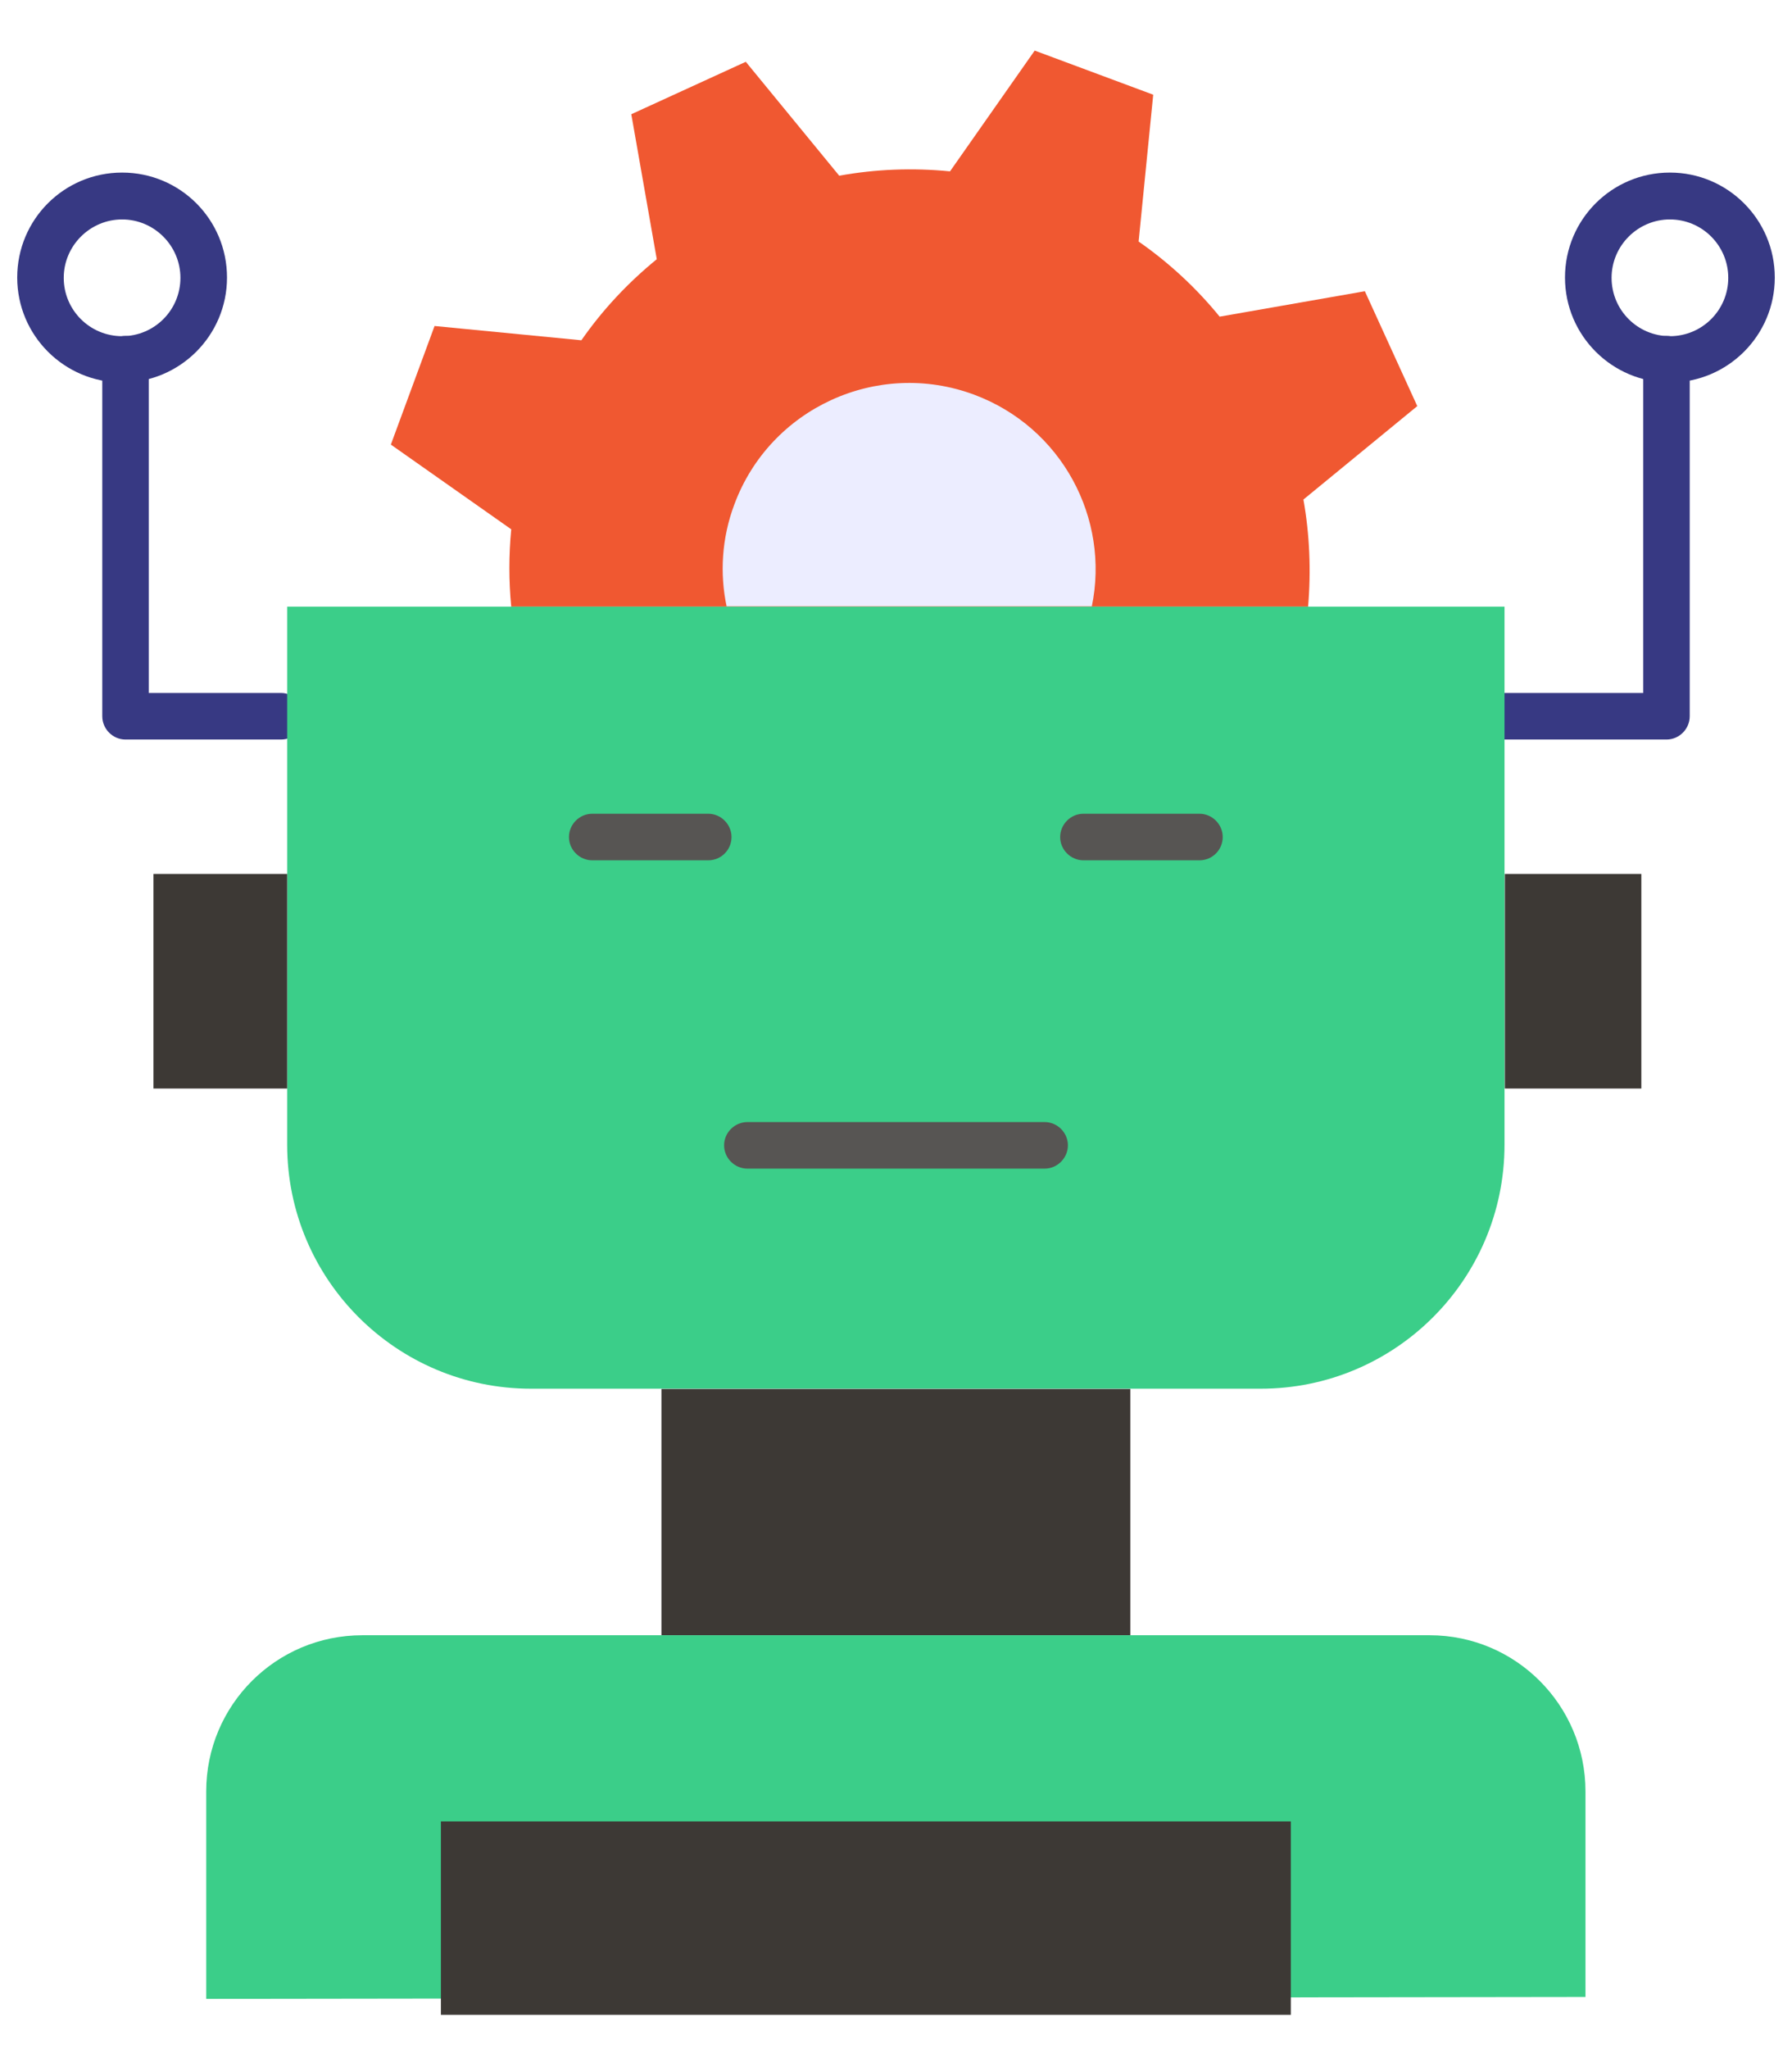
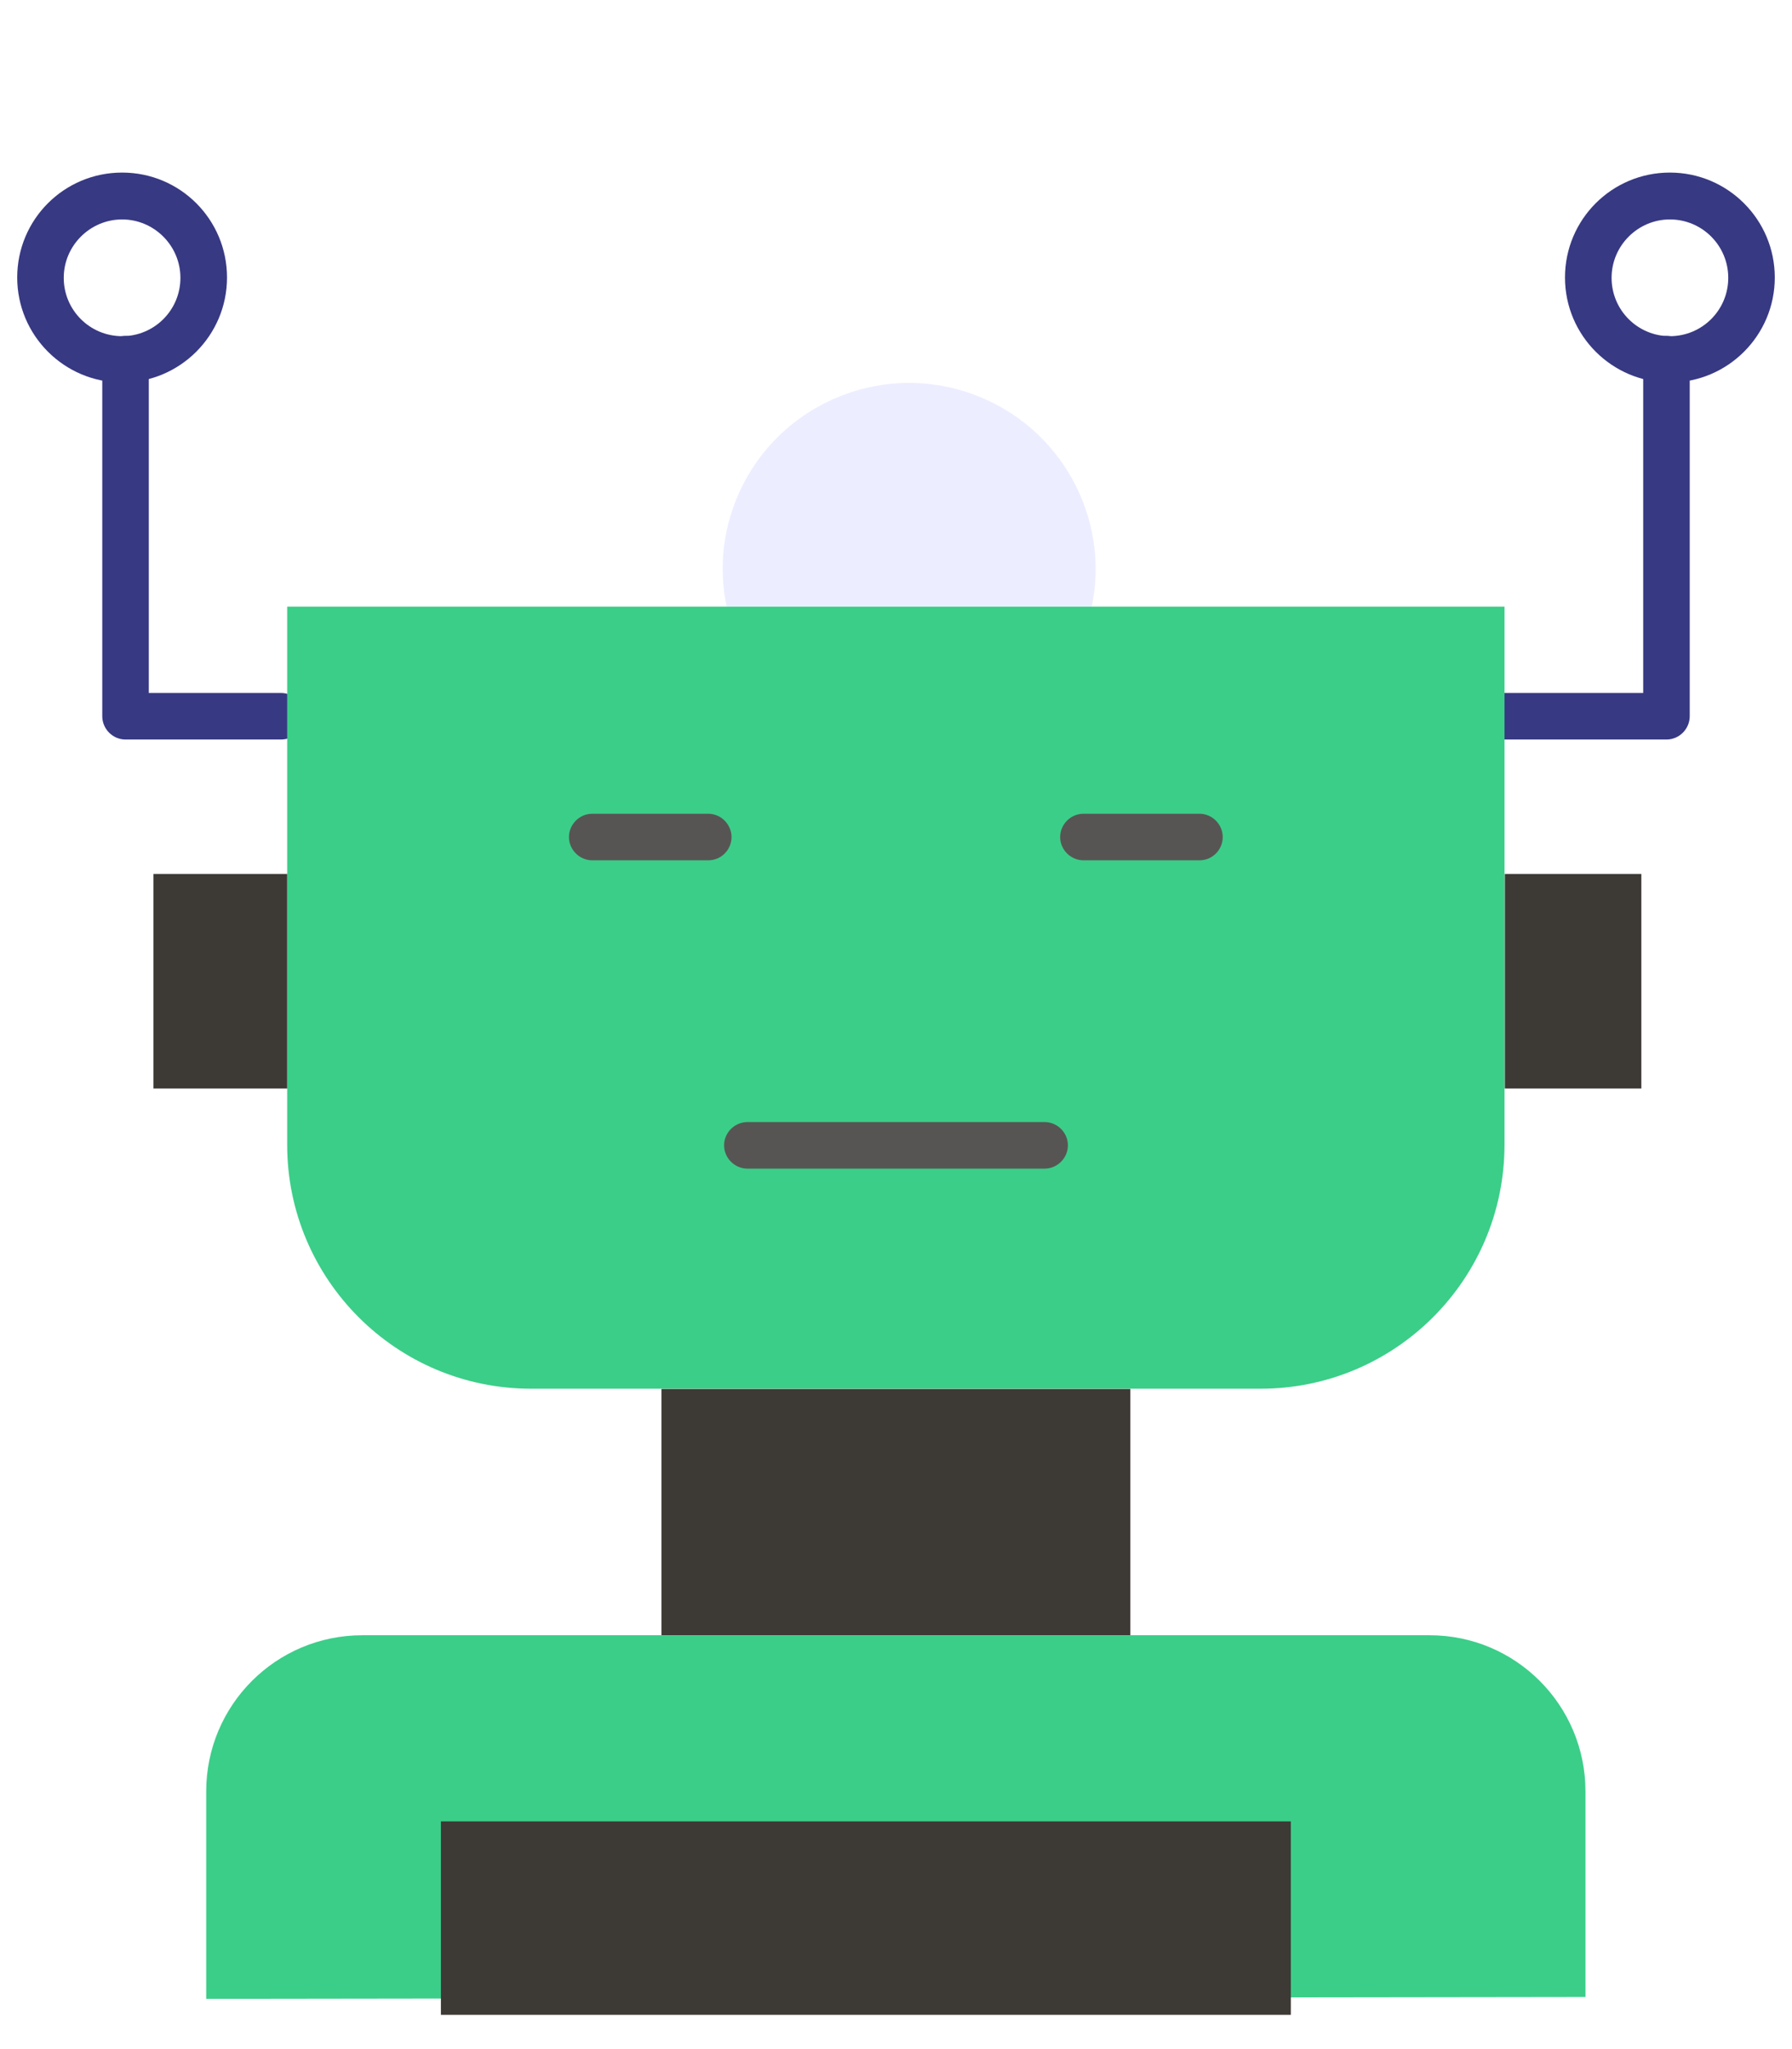
<svg xmlns="http://www.w3.org/2000/svg" width="28" height="32" viewBox="0 0 28 32" fill="none">
  <path d="M26.039 11.549H23.513C23.314 11.549 23.149 11.384 23.149 11.185C23.149 10.987 23.314 10.822 23.513 10.822H25.675V5.61C25.675 5.411 25.84 5.246 26.039 5.246C26.238 5.246 26.402 5.411 26.402 5.61V11.185C26.402 11.384 26.238 11.549 26.039 11.549Z" fill="#373983" />
  <path d="M4.39 11.549H1.961C1.762 11.549 1.598 11.384 1.598 11.185V5.61C1.598 5.411 1.762 5.246 1.961 5.246C2.16 5.246 2.325 5.411 2.325 5.61V10.822H4.39C4.589 10.822 4.754 10.987 4.754 11.185C4.754 11.384 4.594 11.549 4.39 11.549Z" fill="#373983" />
-   <path d="M7.988 9.474C7.949 9.071 7.949 8.674 7.988 8.266L6.107 6.943L6.79 5.091L9.084 5.314C9.418 4.834 9.816 4.412 10.262 4.048L9.864 1.784L11.653 0.965L13.113 2.744C13.675 2.642 14.257 2.618 14.844 2.676L16.167 0.79L18.019 1.479L17.791 3.772C18.271 4.106 18.698 4.504 19.057 4.945L21.326 4.548L22.145 6.342L20.366 7.801C20.463 8.344 20.487 8.911 20.439 9.474H7.988Z" fill="#F05831" />
  <path d="M17.059 9.473C17.346 8.096 16.589 6.671 15.217 6.162C13.709 5.604 12.031 6.375 11.474 7.878C11.275 8.407 11.246 8.96 11.353 9.469H17.059V9.473Z" fill="#ECEDFF" />
  <path d="M4.487 9.474V17.876C4.487 19.98 6.194 21.687 8.298 21.687H19.697C21.801 21.687 23.508 19.98 23.508 17.876V9.474H4.487Z" fill="#3BCE89" />
  <path d="M18.742 13.435H16.928C16.73 13.435 16.565 13.27 16.565 13.072C16.565 12.873 16.73 12.708 16.928 12.708H18.742C18.941 12.708 19.105 12.873 19.105 13.072C19.105 13.27 18.945 13.435 18.742 13.435Z" fill="#575553" />
  <path d="M11.067 13.435H9.253C9.055 13.435 8.89 13.27 8.89 13.072C8.89 12.873 9.055 12.708 9.253 12.708H11.067C11.265 12.708 11.43 12.873 11.43 13.072C11.43 13.27 11.27 13.435 11.067 13.435Z" fill="#575553" />
  <path d="M16.323 18.25H11.678C11.479 18.25 11.314 18.085 11.314 17.886C11.314 17.687 11.479 17.523 11.678 17.523H16.323C16.521 17.523 16.686 17.687 16.686 17.886C16.686 18.085 16.521 18.25 16.323 18.25Z" fill="#575553" />
  <path d="M10.335 21.691H17.661V25.536H10.335V21.691Z" fill="#3D3935" />
  <path d="M3.222 31.215V27.976C3.222 26.628 4.313 25.537 5.661 25.537H22.339C23.682 25.537 24.773 26.628 24.773 27.976V31.186L3.222 31.215Z" fill="#3BCE89" />
  <path d="M23.513 13.648H25.646V16.999H23.513V13.648Z" fill="#3D3935" />
  <path d="M2.398 13.648H4.487V16.999H2.398V13.648Z" fill="#3D3935" />
  <path d="M6.889 28.444H20.169V31.465H6.889V28.444Z" fill="#3D3935" />
  <path d="M26.092 5.973C25.19 5.973 24.453 5.241 24.453 4.334C24.453 3.427 25.186 2.695 26.092 2.695C26.994 2.695 27.731 3.427 27.731 4.334C27.731 5.241 26.994 5.973 26.092 5.973ZM26.092 3.427C25.593 3.427 25.181 3.835 25.181 4.339C25.181 4.843 25.588 5.25 26.092 5.25C26.596 5.25 27.004 4.843 27.004 4.339C27.004 3.835 26.596 3.427 26.092 3.427Z" fill="#373983" />
  <path d="M1.908 5.973C1.006 5.973 0.269 5.241 0.269 4.334C0.269 3.427 1.001 2.695 1.908 2.695C2.815 2.695 3.547 3.427 3.547 4.334C3.547 5.241 2.81 5.973 1.908 5.973ZM1.908 3.427C1.409 3.427 0.996 3.835 0.996 4.339C0.996 4.843 1.404 5.25 1.908 5.25C2.412 5.25 2.819 4.843 2.819 4.339C2.819 3.835 2.407 3.427 1.908 3.427Z" fill="#373983" />
</svg>